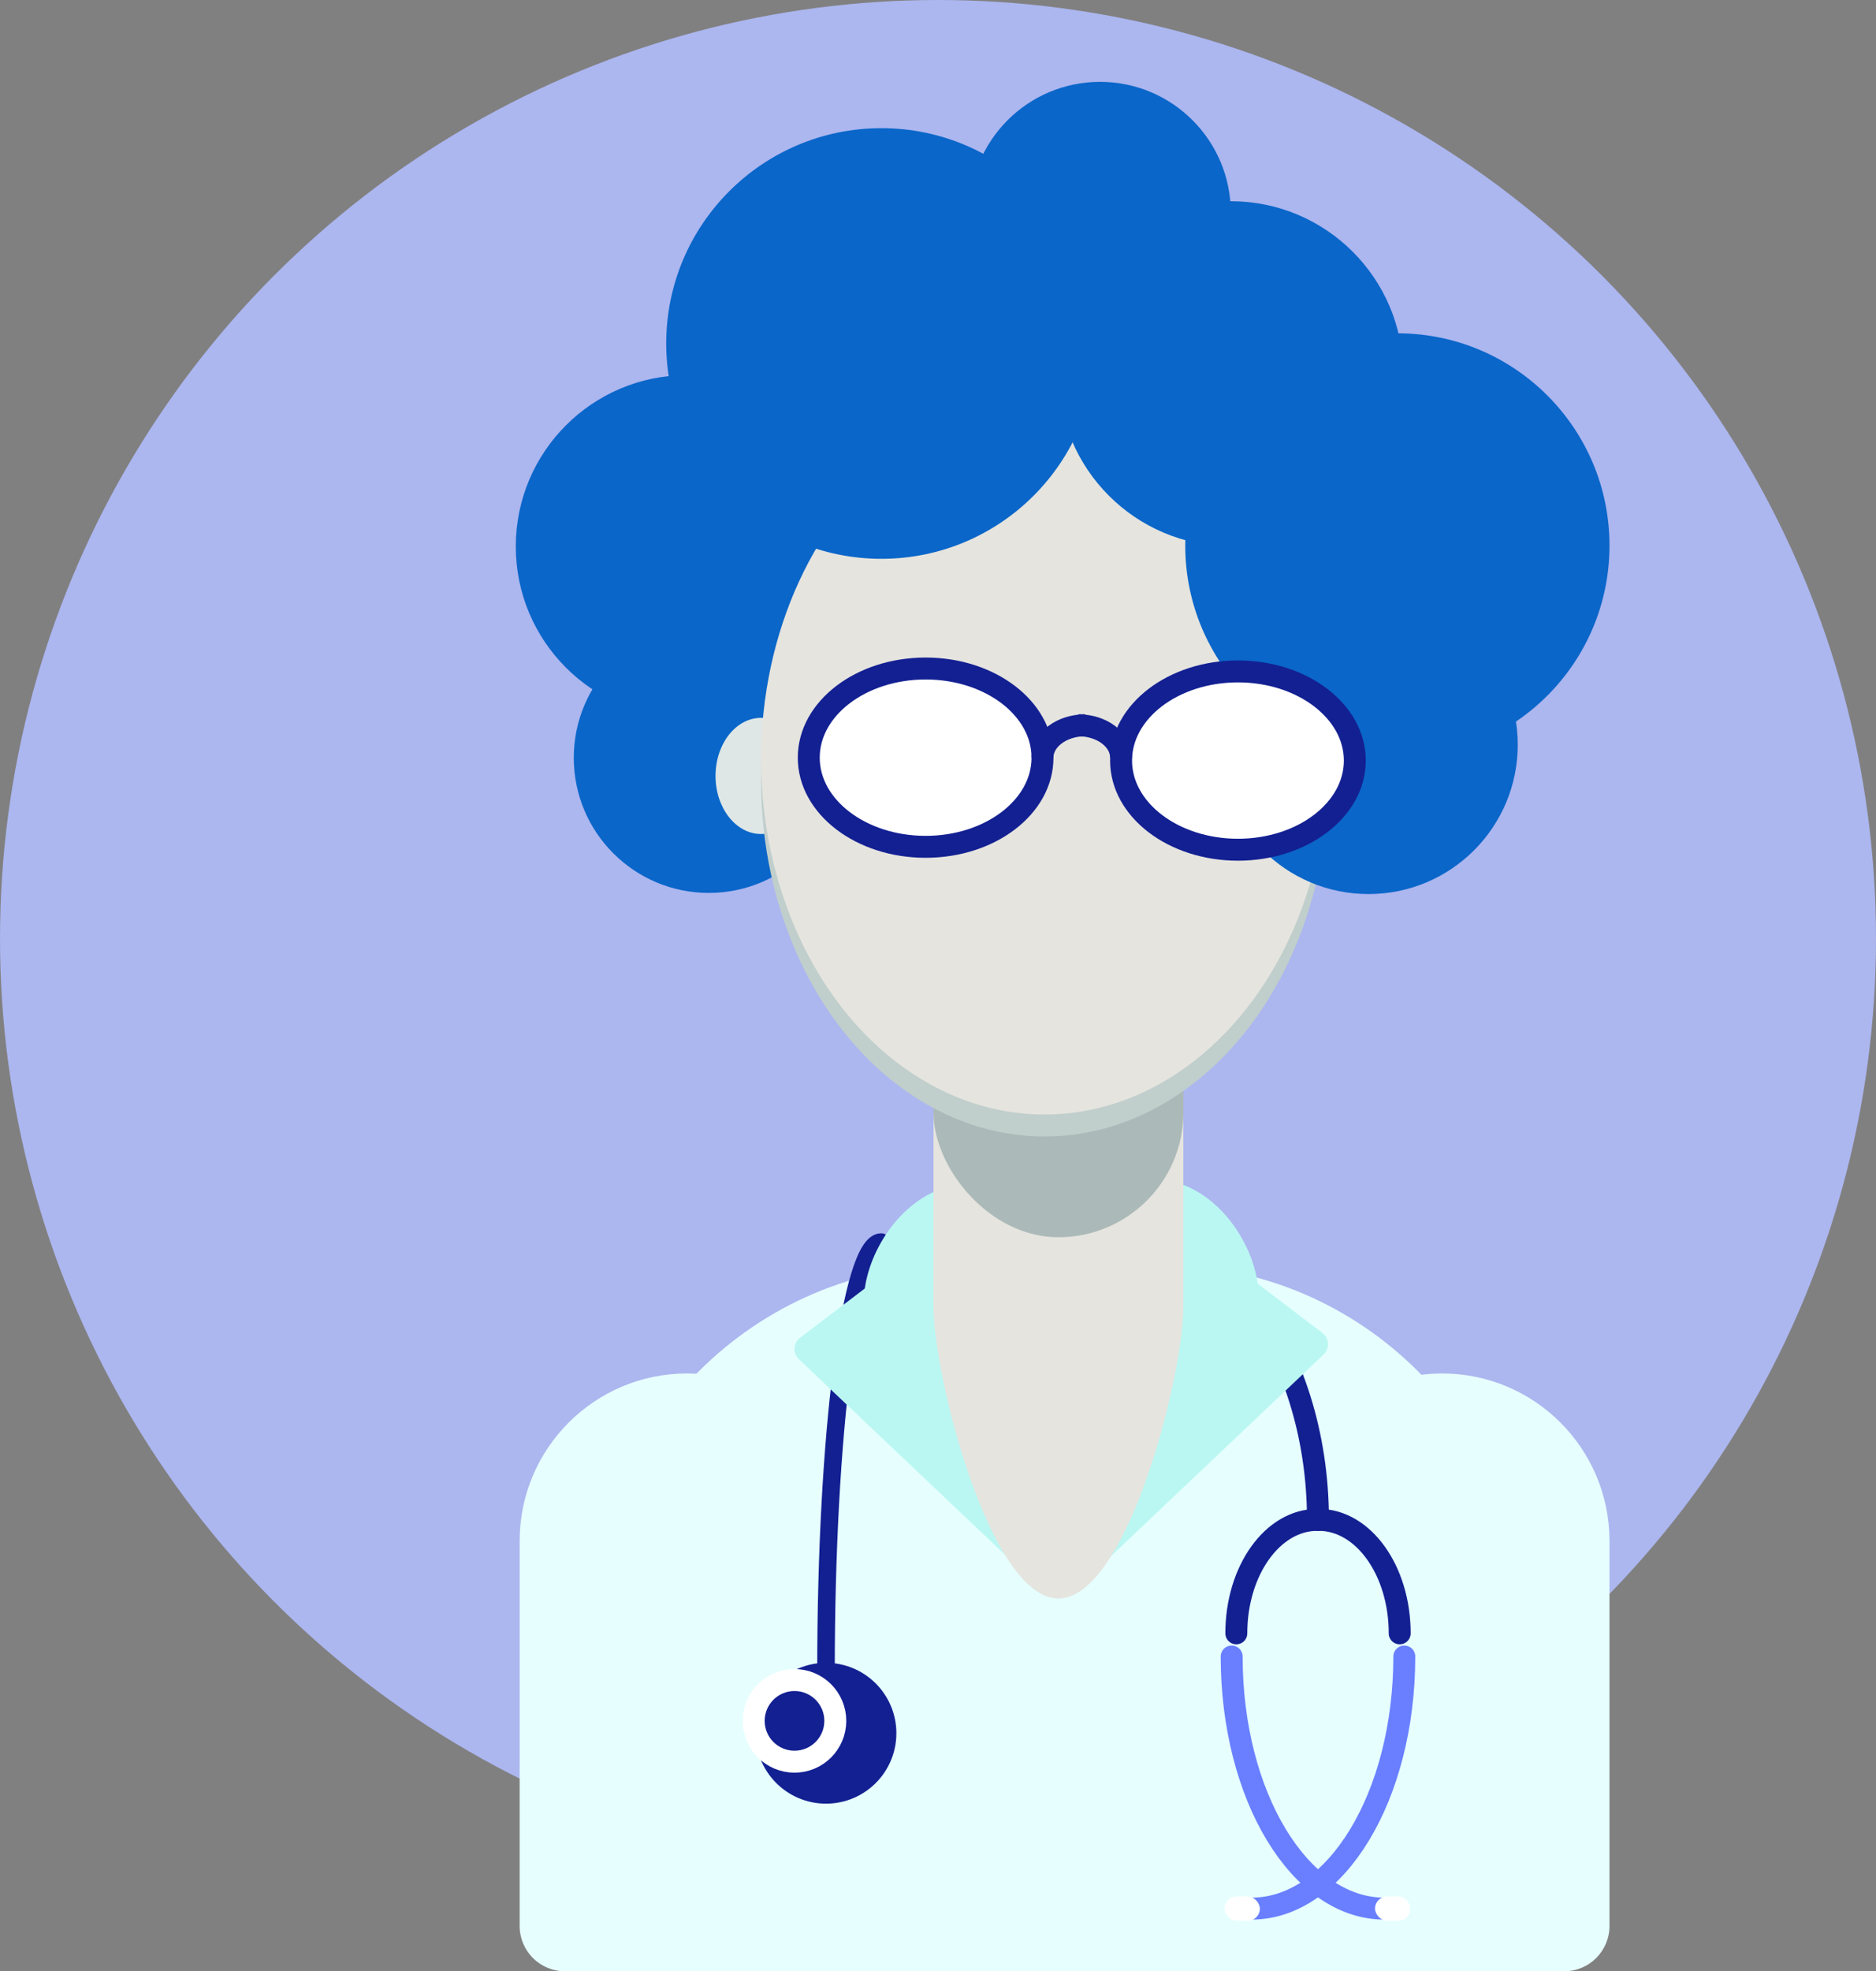
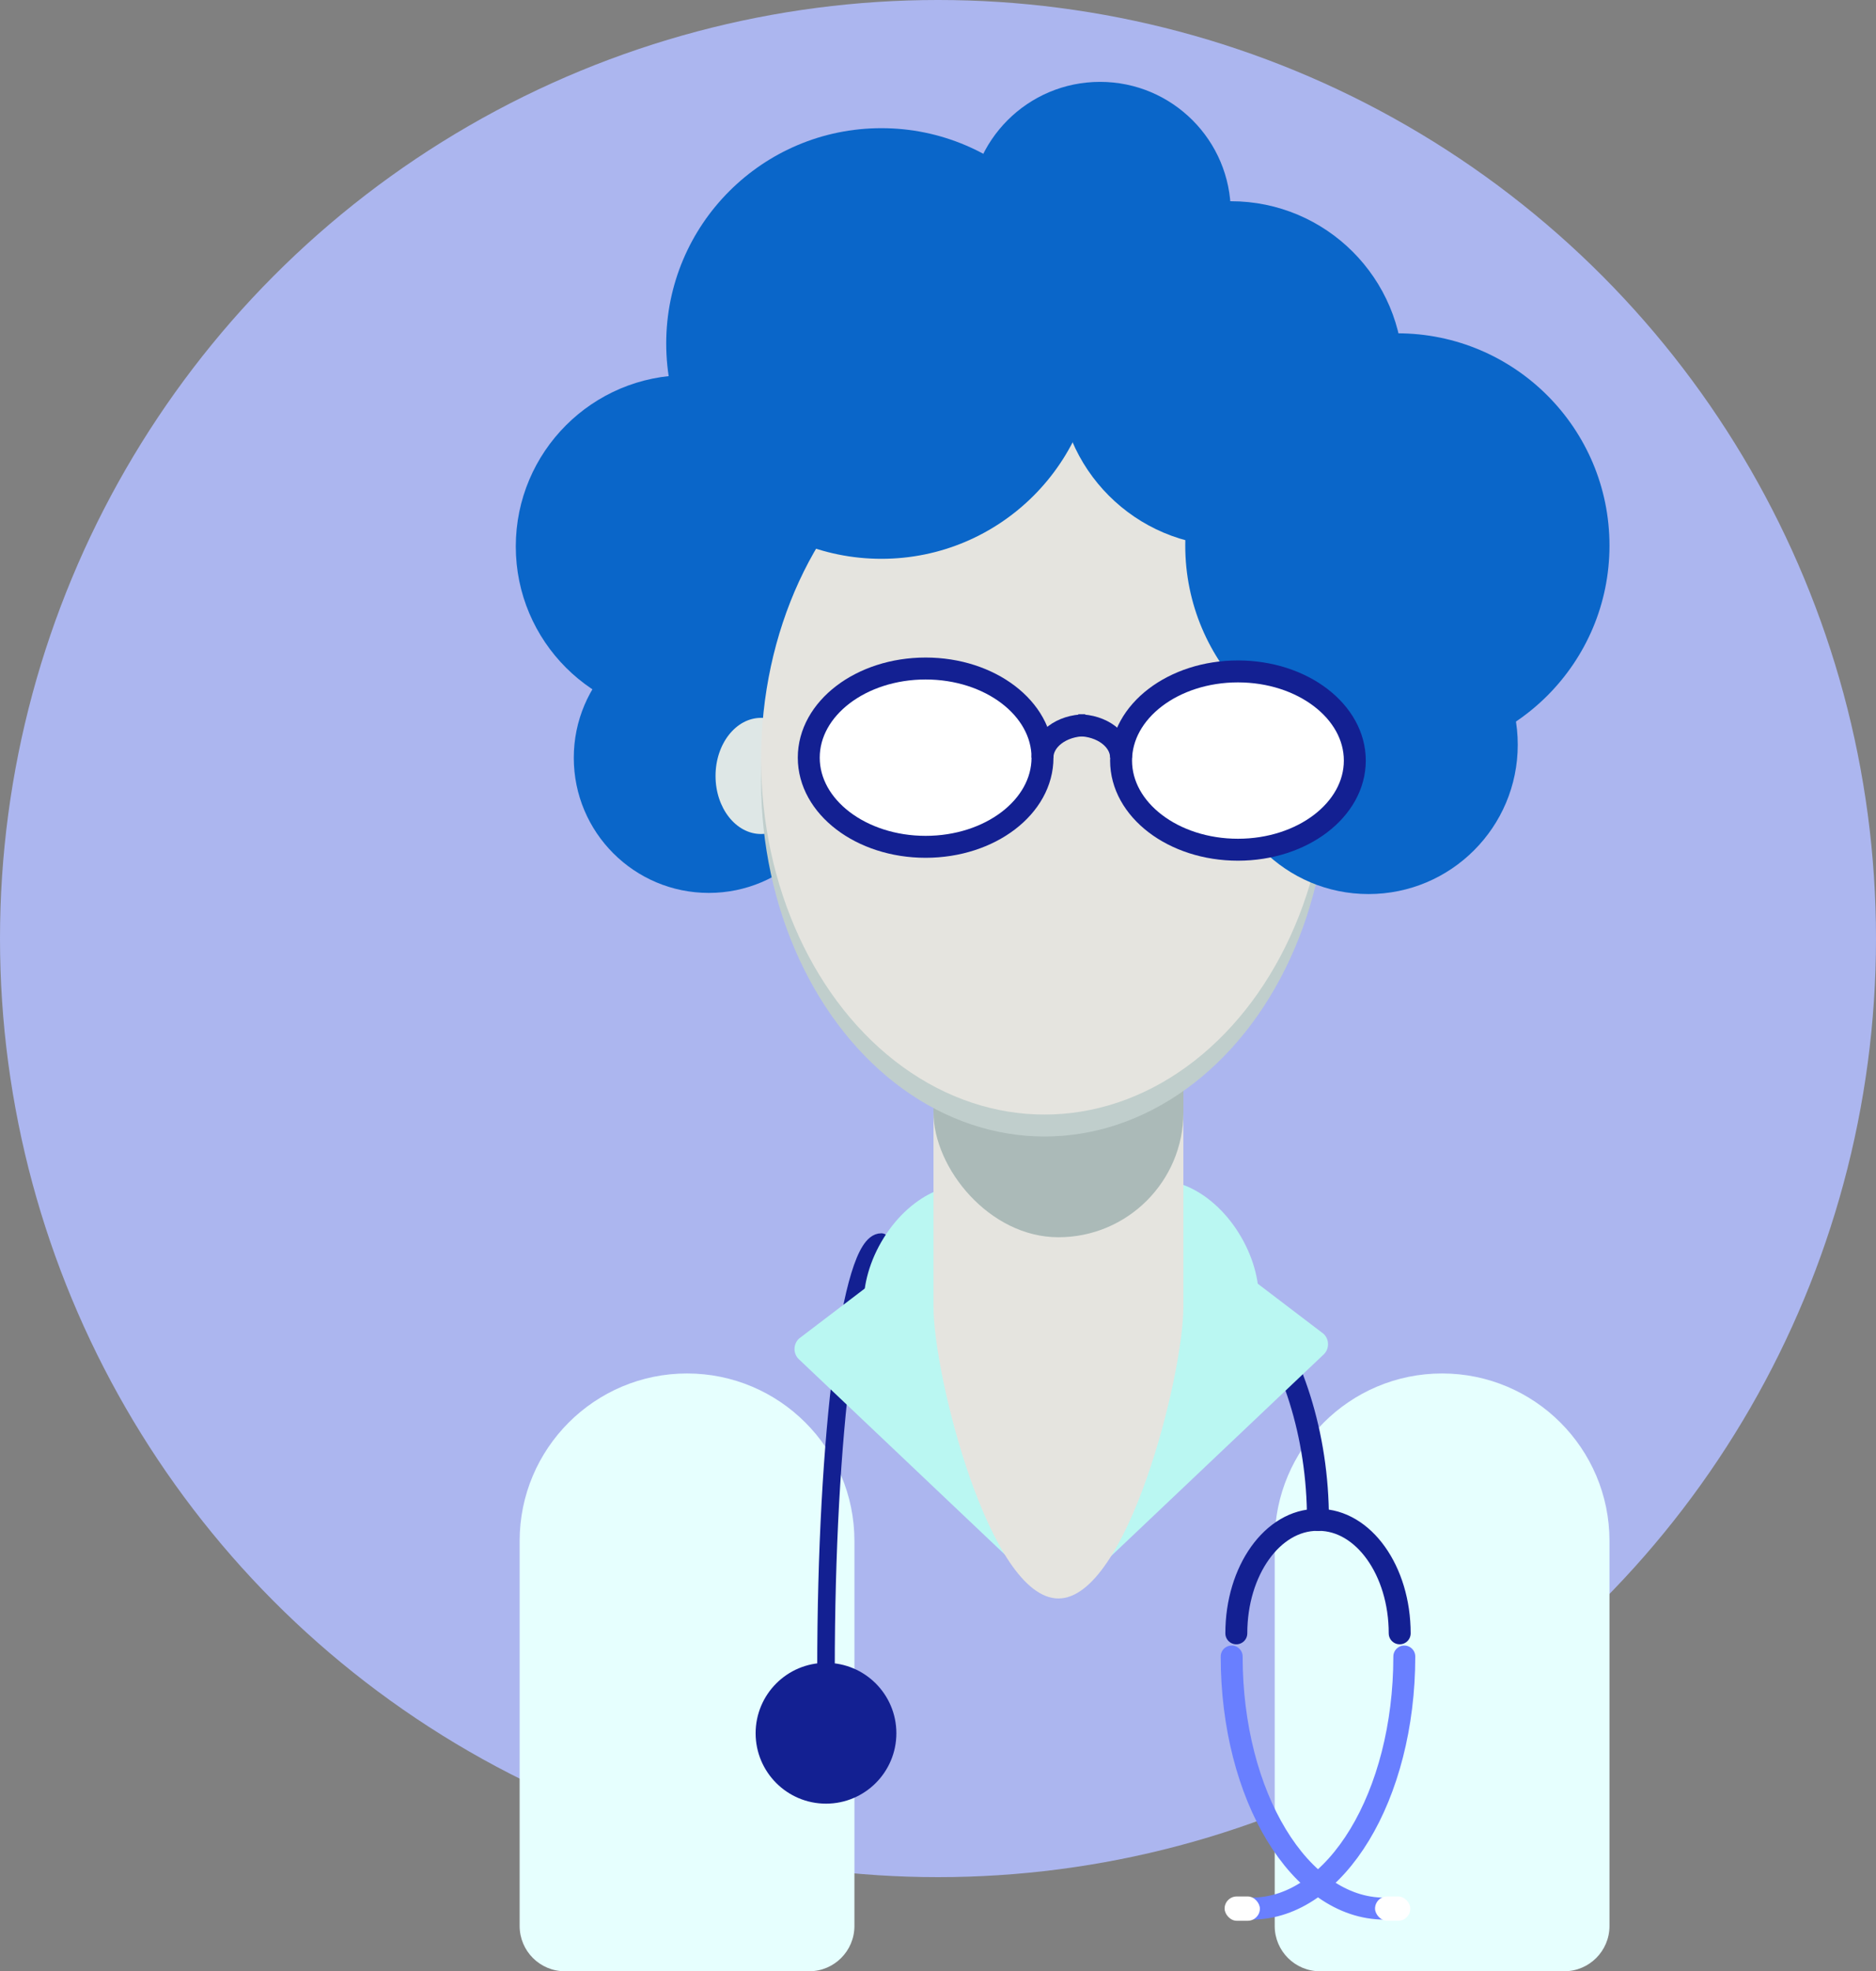
<svg xmlns="http://www.w3.org/2000/svg" id="Layer_2" data-name="Layer 2" viewBox="0 0 427.62 449.06">
  <rect x="0" y="0" width="427.62" height="449.06" fill="#808080" stroke="none" />
  <defs>
    <style>
      .cls-1 {
        fill: #0a66c9;
      }

      .cls-2 {
        stroke: #697fff;
      }

      .cls-2, .cls-3, .cls-4, .cls-5, .cls-6, .cls-7 {
        stroke-miterlimit: 10;
      }

      .cls-2, .cls-3, .cls-4, .cls-6, .cls-7 {
        stroke-width: 5px;
      }

      .cls-2, .cls-4, .cls-5, .cls-6, .cls-7 {
        fill: none;
      }

      .cls-2, .cls-5, .cls-7 {
        stroke-linecap: round;
      }

      .cls-8, .cls-3 {
        fill: #fff;
      }

      .cls-3, .cls-5, .cls-6, .cls-7 {
        stroke: #132092;
      }

      .cls-9 {
        fill: #dee7e6;
      }

      .cls-4 {
        stroke: #fff;
      }

      .cls-10 {
        fill: #132092;
      }

      .cls-11 {
        fill: #abbab8;
      }

      .cls-5 {
        stroke-width: 4px;
      }

      .cls-12 {
        fill: #e5e4df;
      }

      .cls-13 {
        fill: #e6fffe;
      }

      .cls-14 {
        fill: #acb6ef;
      }

      .cls-15 {
        fill: #baf7f2;
      }

      .cls-16 {
        fill: #c0cecc;
      }
    </style>
  </defs>
  <g id="Doctor">
    <circle class="cls-14" cx="213.81" cy="213.81" r="213.81" />
    <g id="Hair_bottom" data-name="Hair bottom">
      <circle class="cls-1" cx="250.75" cy="48.45" r="29.8" />
      <circle class="cls-1" cx="156.6" cy="124.49" r="39.03" />
      <circle class="cls-1" cx="161.57" cy="172.63" r="30.78" />
    </g>
    <path class="cls-13" d="M156.6,312.88h0c21.06,0,38.16,17.1,38.16,38.16v87.71c0,5.69-4.62,10.31-10.31,10.31h-55.69c-5.69,0-10.31-4.62-10.31-10.31v-87.71c0-21.06,17.1-38.16,38.16-38.16Z" />
    <path class="cls-13" d="M328.71,312.88h0c21.06,0,38.16,17.1,38.16,38.16v87.71c0,5.69-4.62,10.31-10.31,10.31h-55.69c-5.69,0-10.31-4.62-10.31-10.31v-87.71c0-21.06,17.1-38.16,38.16-38.16Z" />
-     <path id="Body" class="cls-13" d="M347.45,449.06h-212.37v-78.46c0-45.33,37.09-82.42,82.42-82.42h47.52c45.33,0,82.42,37.09,82.42,82.42v78.46Z" />
    <path id="Stethoscope_right" data-name="Stethoscope  right" class="cls-7" d="M300.42,346.24c0-39.02-23.42-70.59-52.36-70.59" />
    <path id="Stethoscope_left" data-name="Stethoscope left" class="cls-5" d="M188.28,380.36c0-53.84,5.63-97.41,12.59-97.41" />
    <g id="Collar">
      <ellipse class="cls-15" cx="269.98" cy="289.34" rx="14.97" ry="21.89" transform="translate(-108.5 173.75) rotate(-30)" />
      <path class="cls-15" d="M301.7,308.57l-55.92,53,23.63-82.29,32.26,24.55c1.38,1.27,1.4,3.44.04,4.74Z" />
    </g>
    <g id="Collar-2" data-name="Collar">
      <ellipse class="cls-15" cx="213.84" cy="290.43" rx="21.89" ry="14.97" transform="translate(-144.6 330.4) rotate(-60)" />
      <path class="cls-15" d="M182.12,309.66l55.92,53-23.63-82.29-32.26,24.55c-1.38,1.27-1.4,3.44-.04,4.74Z" />
    </g>
    <path id="Neck" class="cls-12" d="M241.26,364.14h0c-15.67,0-28.48-50.8-28.48-66.46v-43.78c0-15.67,12.82-28.48,28.48-28.48h0c15.67,0,28.48,12.82,28.48,28.48v43.78c0,15.67-12.82,66.46-28.48,66.46Z" />
    <rect id="Neck_shadow" data-name="Neck shadow" class="cls-11" x="212.78" y="213.81" width="56.97" height="68.04" rx="28.48" ry="28.48" />
    <ellipse id="Ear" class="cls-9" cx="173.48" cy="176.76" rx="10.38" ry="13.23" />
    <ellipse id="Face_shadow" data-name="Face shadow" class="cls-16" cx="238.1" cy="177.93" rx="64.62" ry="80.97" />
    <ellipse id="Face" class="cls-12" cx="238.1" cy="172.93" rx="64.62" ry="80.97" />
    <g id="Hair_top" data-name="Hair top">
      <circle class="cls-1" cx="200.91" cy="78.25" r="49.05" />
      <circle class="cls-1" cx="280.56" cy="85.14" r="39.3" />
      <circle class="cls-1" cx="318.52" cy="124.28" r="48.35" />
      <circle class="cls-1" cx="311.94" cy="169.65" r="34.02" />
    </g>
    <g id="Glasses">
      <ellipse class="cls-3" cx="210.99" cy="172.6" rx="26.64" ry="20.31" />
      <ellipse class="cls-3" cx="282.18" cy="173.26" rx="26.64" ry="20.31" />
      <path class="cls-6" d="M237.62,172.6c0-4.08,4.36-7.38,9.76-7.38" />
      <path class="cls-6" d="M255.54,172.6c0-4.08-4.36-7.38-9.76-7.38" />
    </g>
    <g>
      <path class="cls-2" d="M280.75,377.36c0,31.74,15.57,57.43,34.81,57.43" />
      <path class="cls-2" d="M320.1,377.36c0,31.74-15.57,57.43-34.81,57.43" />
      <rect id="Ear_piece_2" data-name="Ear piece 2" class="cls-8" x="313.43" y="432.02" width="8.04" height="5.54" rx="2.77" ry="2.77" />
      <rect id="Ear_piece_1" data-name="Ear piece 1" class="cls-8" x="279.14" y="432.02" width="8.04" height="5.54" rx="2.77" ry="2.77" />
      <g>
        <path class="cls-7" d="M281.81,372.08c0-14.29,8.26-25.85,18.46-25.85" />
        <path class="cls-7" d="M319.05,372.08c0-14.29-8.26-25.85-18.46-25.85" />
      </g>
    </g>
    <circle class="cls-10" cx="188.28" cy="394.84" r="16.04" />
-     <circle class="cls-4" cx="181.1" cy="392.02" r="9.3" />
  </g>
</svg>